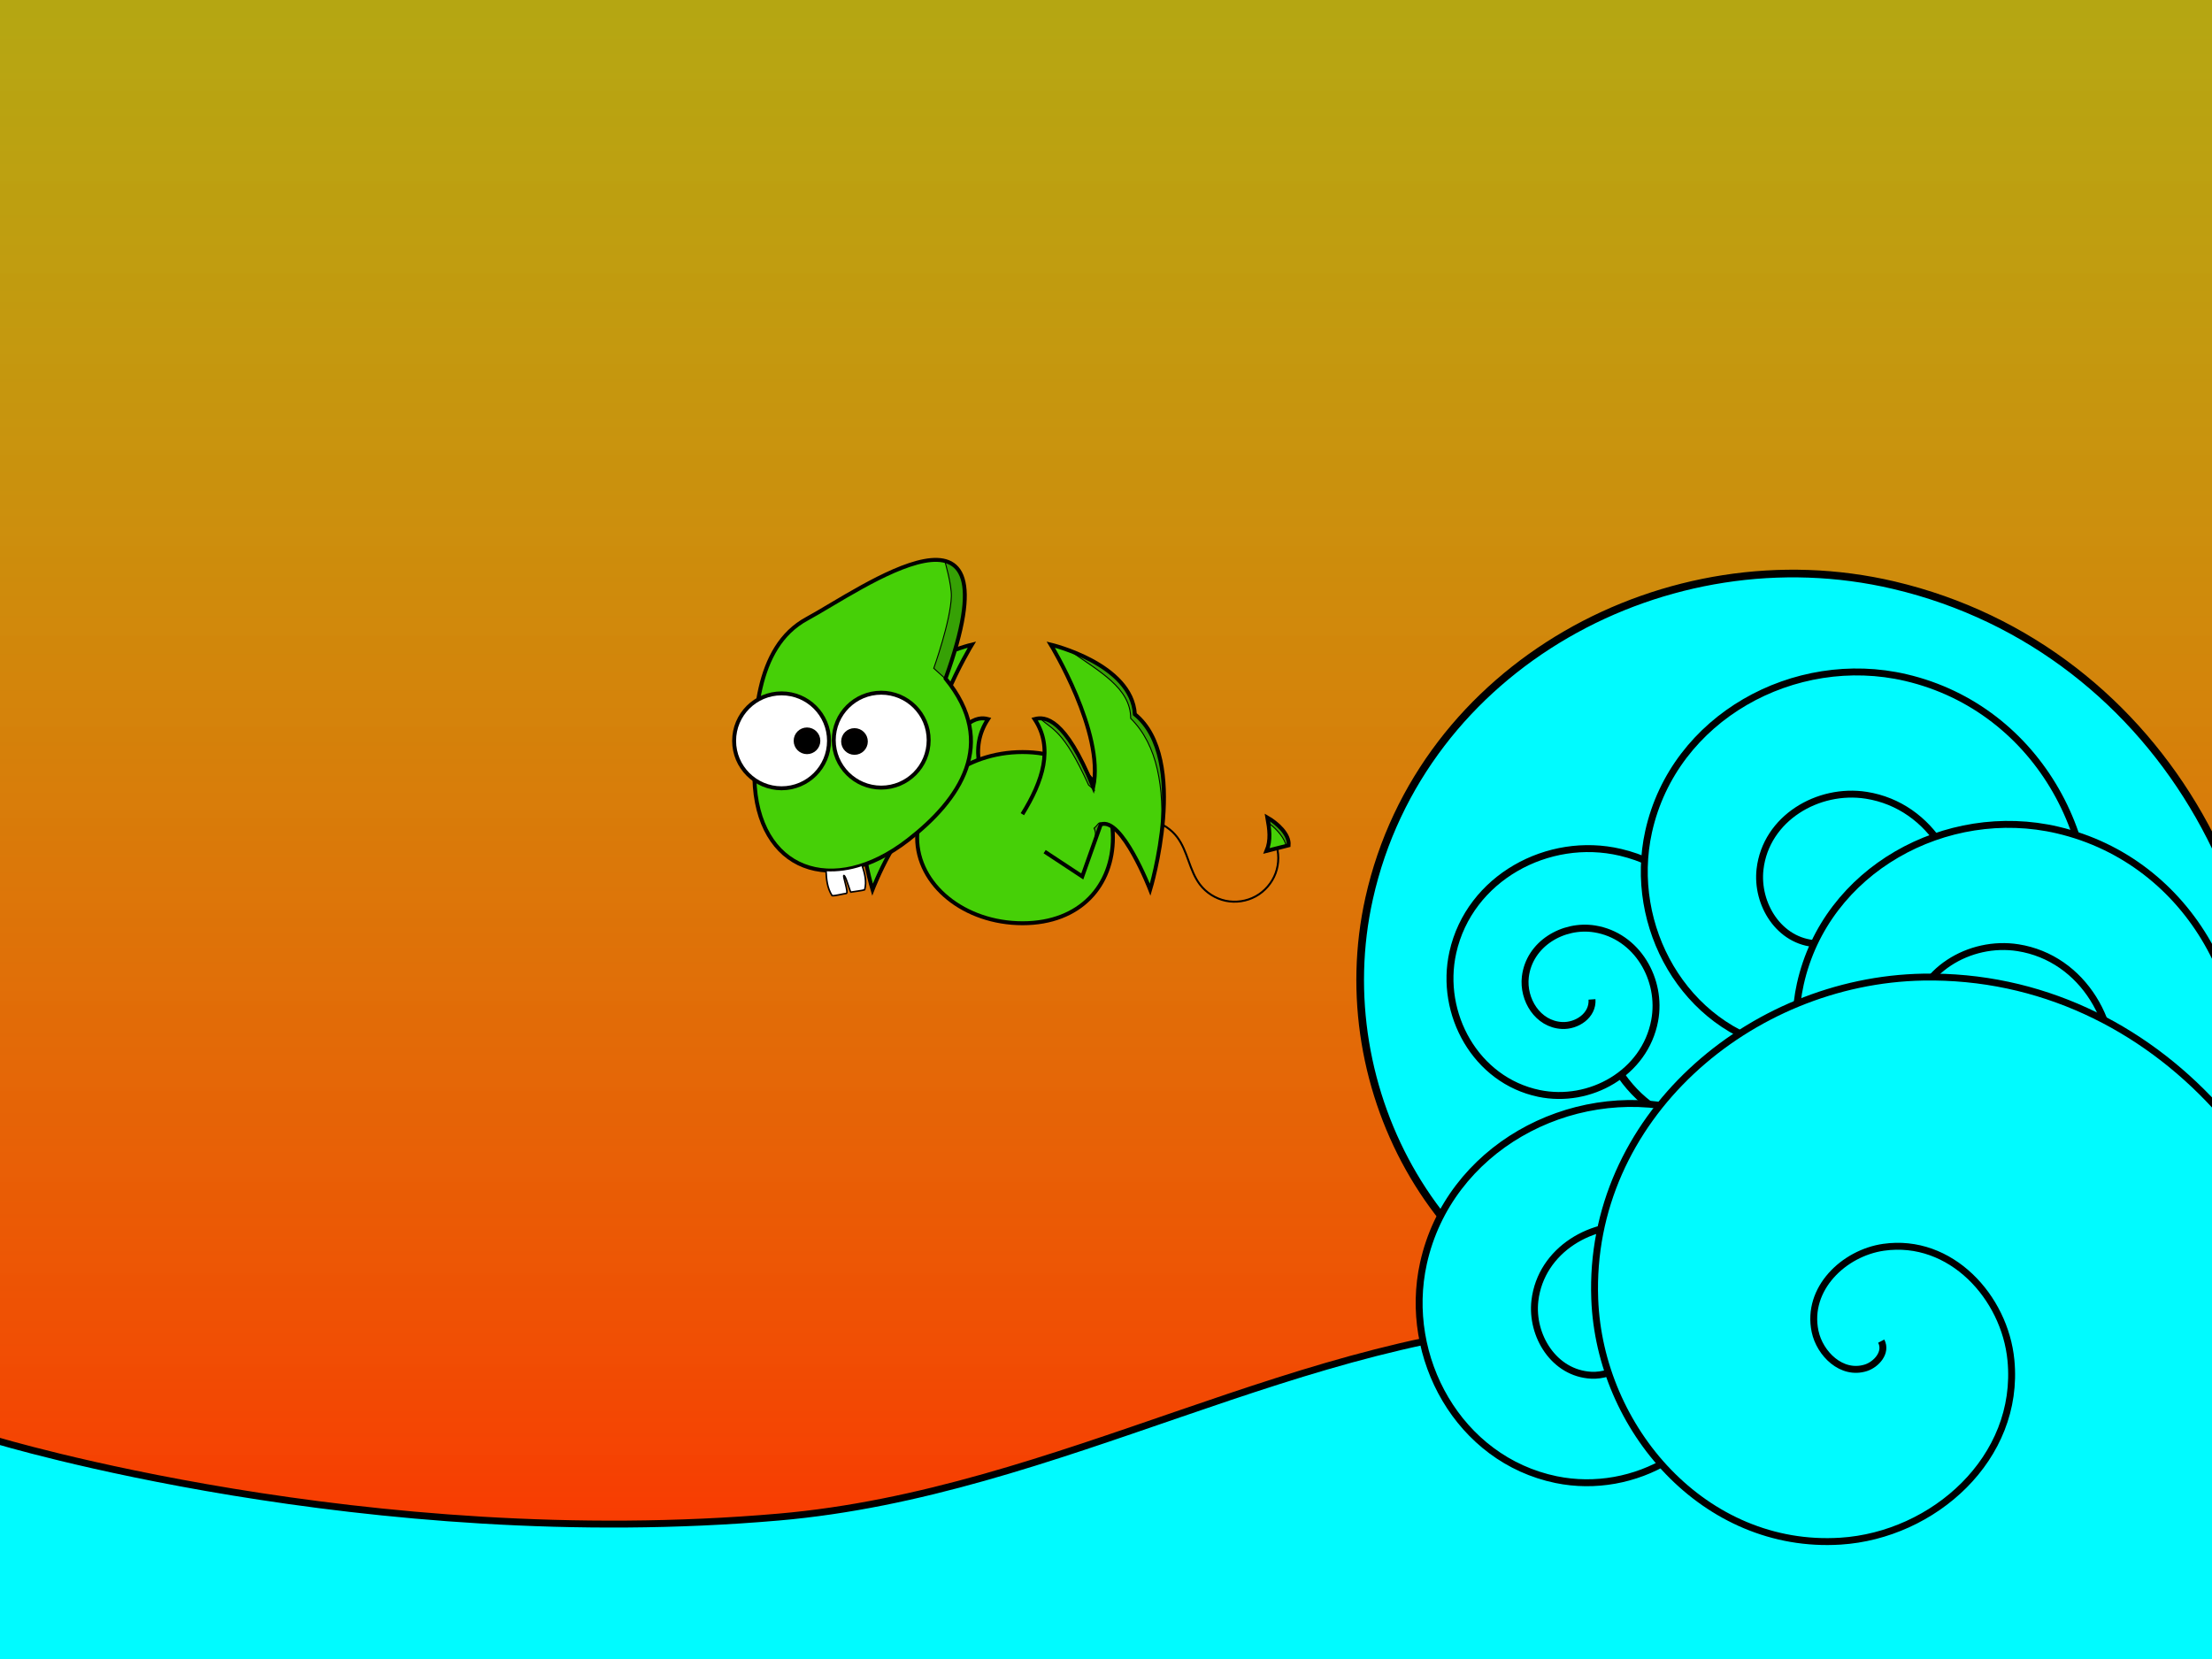
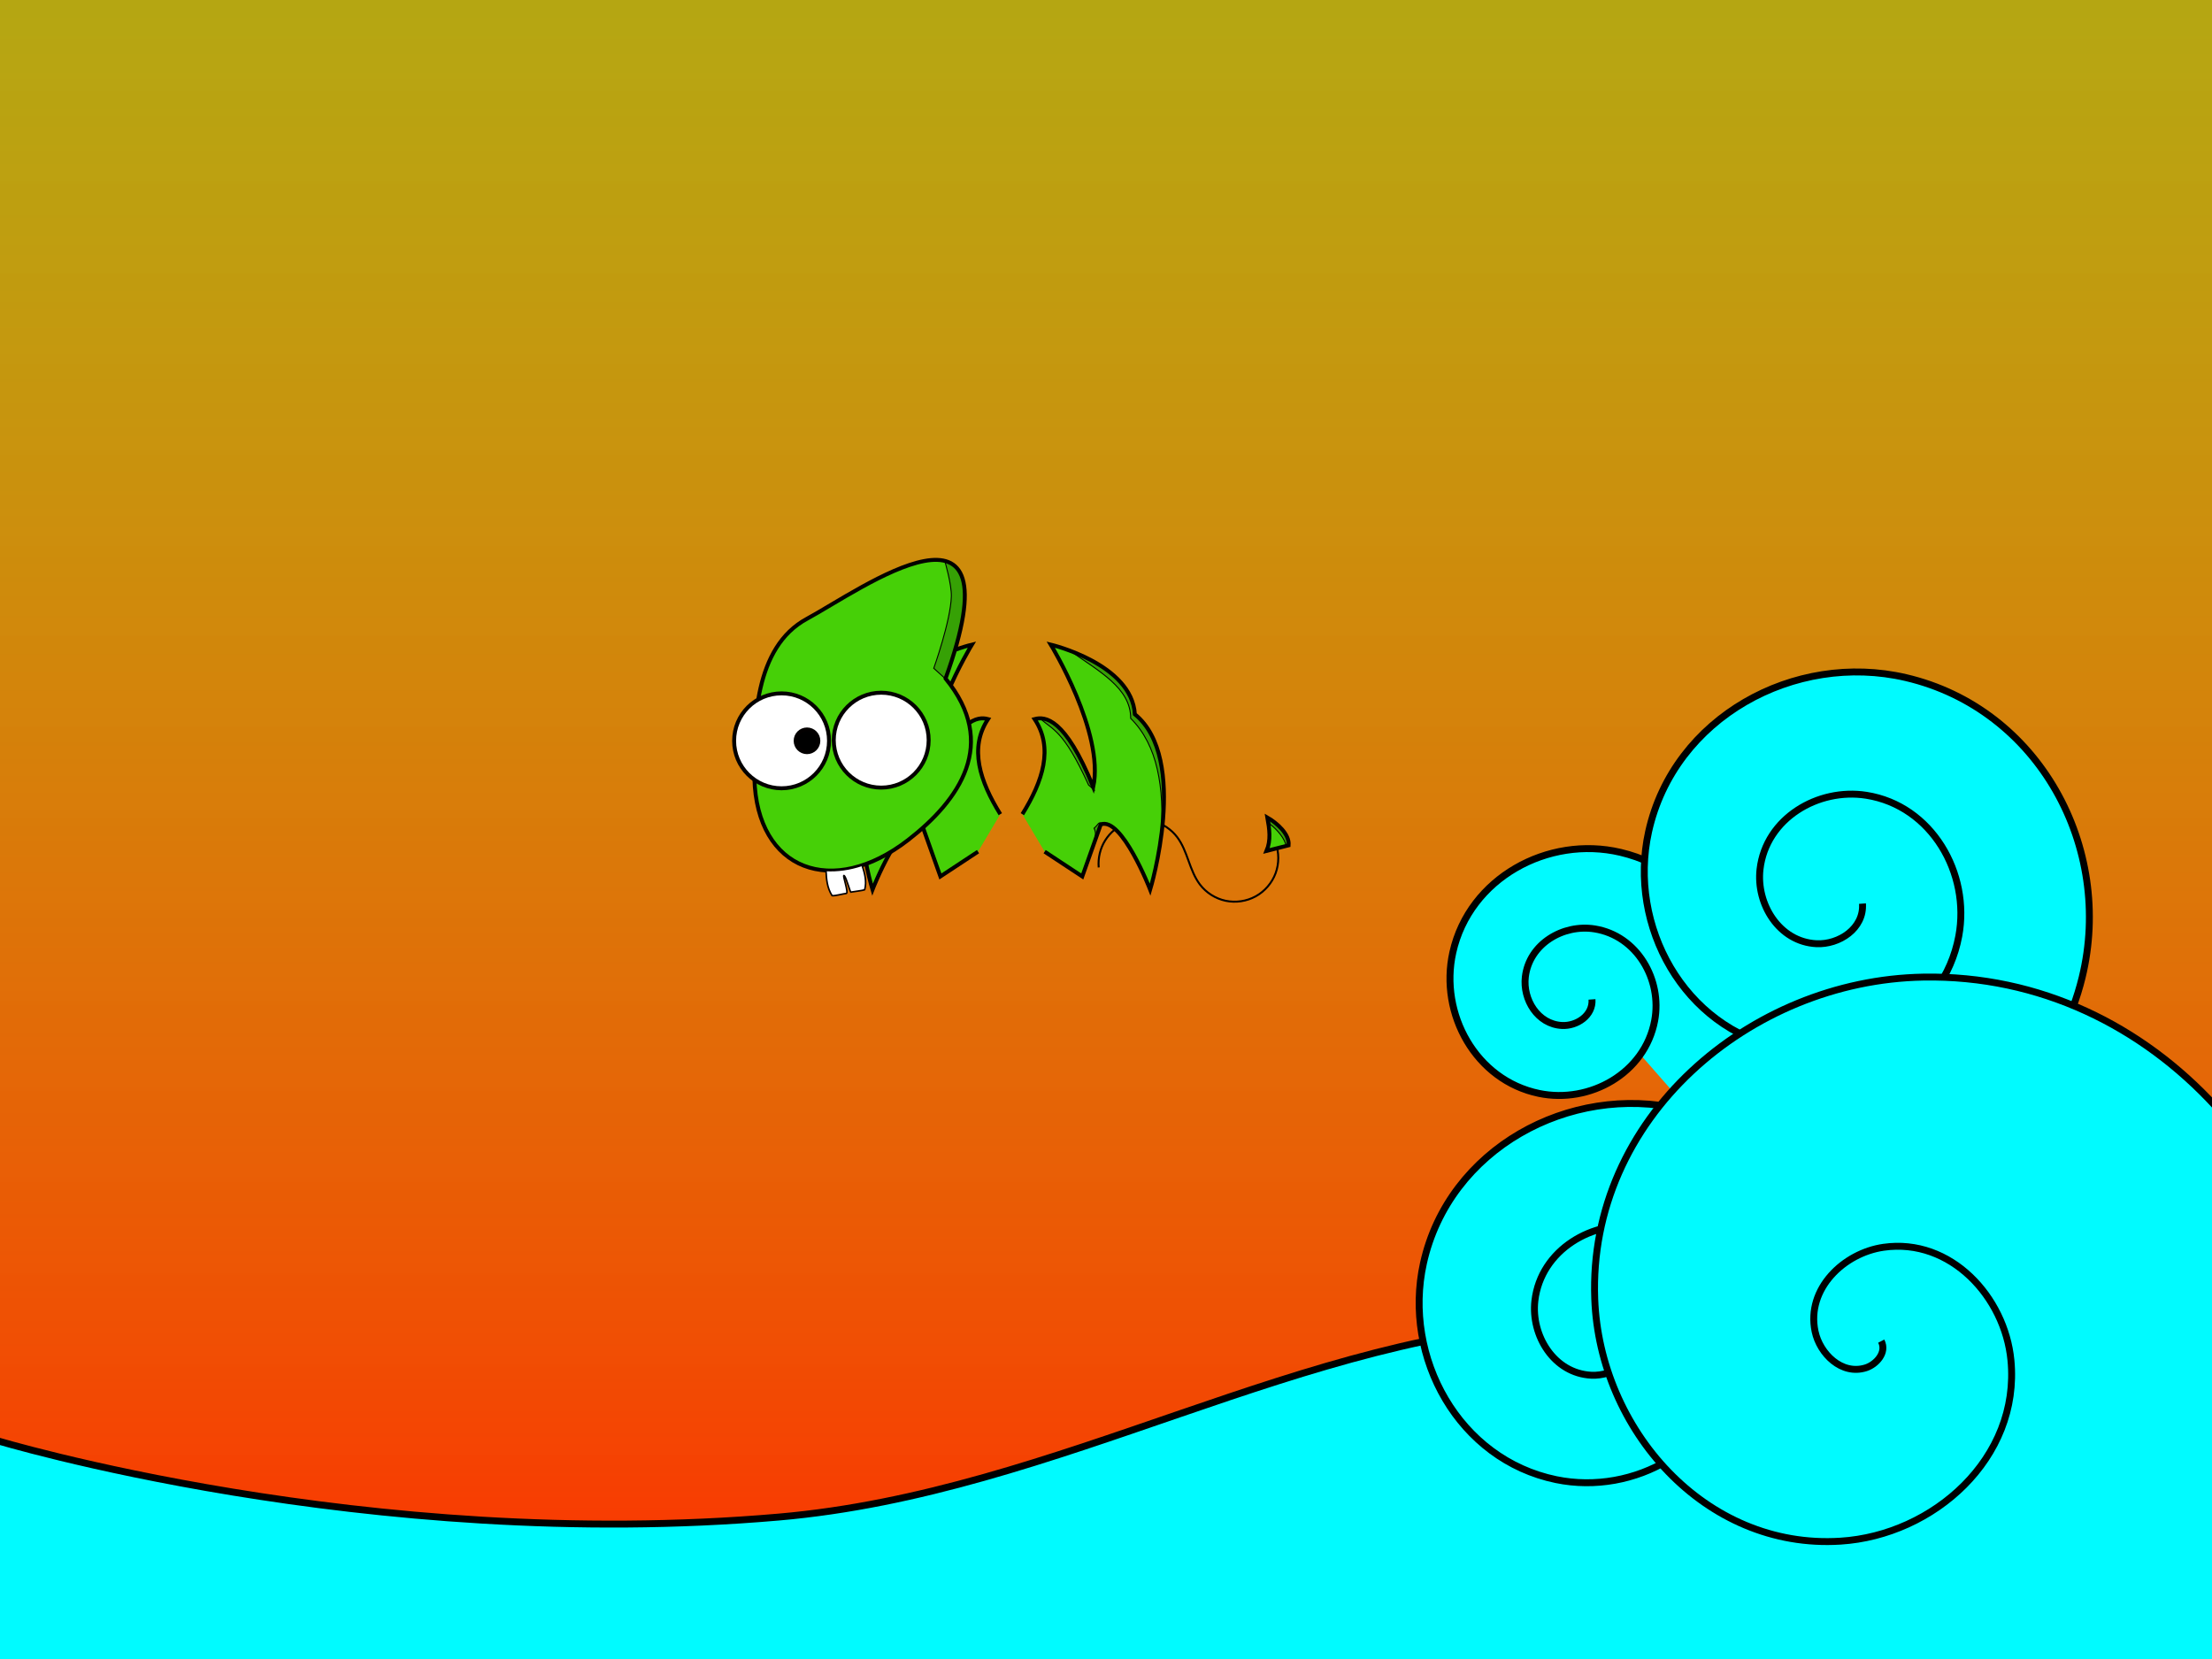
<svg xmlns="http://www.w3.org/2000/svg" version="1.1" viewBox="0 0 640 480">
  <rect x="0" y="0" width="640" height="480" fill="#333333" stroke="none" />
  <defs>
    <linearGradient id="a" x1="321.62" x2="321.62" y1="486.79" y2="-.393" gradientUnits="userSpaceOnUse">
      <stop stop-color="#ff2a00" offset="0" />
      <stop stop-color="#ffe900" stop-opacity=".637" offset="1" />
    </linearGradient>
  </defs>
  <rect x="-1.357" y="-.393" width="645.95" height="487.18" color="#000000" fill="url(#a)" />
  <path d="m-1.357 416.66s107.46 32.654 226.71 22.27c81.533-7.099 151.48-53.962 230.56-56.374 63.882-1.948 188.68 34.104 188.68 34.104v70.121h-645.95v-70.121z" color="#000000" fill="#00fbff" stroke="#000" stroke-width="2" />
-   <path transform="matrix(.169 .094 -.094 .169 476.57 123.07)" d="m657.2 696.41c41.4 63.67-1.78 144.77-63.67 175.06-102.28 50.05-219.87-16.8-260.48-115.58-59.37-144.43 34.46-303.06 174.31-354.05 189.79-69.21 393.02 54.24 454.6 238.64 79.54 238.04-75.81 488.92-307.81 561.32-288.89 90.2-590.12-98.9-673.66-381.22-101.23-342.15 123.46-696.16 458.55-791.08 400.98-113.58 805.66 145.84 913.16 539.37 33.798 123.72 37.279 255 11.257 380.52" fill="#00fbff" stroke="#000" stroke-width="11.462" />
  <path transform="matrix(.054 .03 -.03 .054 446.02 231.84)" d="m657.2 696.41c41.4 63.67-1.78 144.77-63.67 175.06-102.28 50.05-219.87-16.8-260.48-115.58-59.37-144.43 34.46-303.06 174.31-354.05 189.79-69.21 393.02 54.24 454.6 238.64 79.54 238.04-75.81 488.92-307.81 561.32-288.89 90.2-590.12-98.9-673.66-381.22-101.23-342.15 123.46-696.16 458.55-791.08 400.98-113.58 805.66 145.84 913.16 539.37 33.798 123.72 37.279 255 11.257 380.52" fill="#00fbff" stroke="#000" stroke-width="32.54" />
  <g transform="translate(-111.62 -44.782)">
    <path d="m401.04 280.35c-5.918-9.537-9.086-19.171-3.544-27.516-3.002-0.792-8.812-0.444-16.972 19.657-3.304-15.675 12.296-41.2 12.296-41.2s-23.442 5.53-24.331 20.144c-15.882 12.923-4.428 50.748-4.428 50.748s8.246-21.226 14.29-18.865l5.355 15.048 10.886-7.176" fill="#46d007" stroke="#000" stroke-width="1.141" />
    <path d="m429.51 295.76c-0.24-2.714 0.425-5.501 1.866-7.814 1.441-2.313 3.649-4.138 6.192-5.119 2.543-0.98 5.405-1.11 8.025-0.363 2.621 0.747 4.985 2.366 6.629 4.539 1.532 2.026 2.417 4.454 3.281 6.843 0.864 2.388 1.751 4.817 3.287 6.84 1.812 2.388 4.502 4.094 7.434 4.717 2.932 0.623 6.083 0.157 8.709-1.287s4.707-3.856 5.751-6.666 1.043-5.995-3e-3 -8.804" fill="none" stroke="#000" stroke-width=".57px" />
-     <path d="m433.62 287.14c0 13.677-9.282 24.765-26.133 24.765s-30.511-11.087-30.511-24.765c0-13.677 13.66-24.765 30.511-24.765s26.133 11.087 26.133 24.765z" color="#000000" fill="#46d007" stroke="#030000" stroke-width="1.141" />
    <path d="m385.2 241.1c15.404 18.833 4.079 35.148-10.81 46.699-21.891 16.984-43.83 8.819-44.497-17.825-0.405-16.191 0.032-37.959 15.188-46.152 15.623-8.446 61.491-41.886 40.119 17.277z" color="#000000" fill="#46d007" stroke="#030000" stroke-width="1.141" />
    <path transform="matrix(.57 0 0 .57 172.03 92.85)" d="m314.83 291.71c0 13.303-10.784 24.087-24.087 24.087s-24.088-10.784-24.088-24.087 10.784-24.088 24.088-24.088c13.303 0 24.087 10.784 24.087 24.088z" color="#000000" fill="#fff" stroke="#030000" stroke-width="2" />
    <path transform="matrix(.57 0 0 .57 200.86 92.657)" d="m314.83 291.71c0 13.303-10.784 24.087-24.087 24.087s-24.088-10.784-24.088-24.087 10.784-24.088 24.088-24.088c13.303 0 24.087 10.784 24.087 24.088z" color="#000000" fill="#fff" stroke="#030000" stroke-width="2" />
    <path transform="matrix(.57 0 0 .57 184.8 90.915)" d="m287.01 295.1c0 3.185-2.582 5.767-5.767 5.767-3.185 0-5.767-2.582-5.767-5.767 0-3.185 2.582-5.767 5.767-5.767 3.185 0 5.767 2.582 5.767 5.767z" color="#000000" stroke="#030000" stroke-width="2" />
-     <path transform="matrix(.57 0 0 .57 198.54 91.109)" d="m287.01 295.1c0 3.185-2.582 5.767-5.767 5.767-3.185 0-5.767-2.582-5.767-5.767 0-3.185 2.582-5.767 5.767-5.767 3.185 0 5.767 2.582 5.767 5.767z" color="#000000" stroke="#030000" stroke-width="2" />
    <path d="m384.97 207.07s2.002 6.778 1.905 10.253c-0.201 7.14-5.09 20.815-5.09 20.815l3.774 3.402c-0.119-0.15-0.234-0.295-0.356-0.446 8.478-23.468 6.366-32.358-0.232-34.024z" fill-opacity=".227" stroke="#000" stroke-width=".285" />
    <path d="m361.05 295.14c-3.65 1.2-7.169 1.697-10.444 1.497 0.121 2.52 0.315 5.035 1.764 7.29 0.907 0.099 3.274-0.577 4.099-0.642 0.825-0.064-1.252-5.645-0.624-5.169 0.721 0.546 1.8 5.311 2.034 4.767 1.035-0.201 3.244-0.395 3.919-0.686 0.641-2.35 0.023-4.708-0.749-7.058z" color="#000000" fill="#fff" stroke="#030000" stroke-width=".456" />
    <path d="m407.42 280.35c5.918-9.537 9.086-19.171 3.544-27.516 3.002-0.792 8.812-0.444 16.972 19.657 3.304-15.675-12.296-41.2-12.296-41.2s23.442 5.53 24.331 20.144c15.882 12.923 4.428 50.748 4.428 50.748s-8.246-21.226-14.29-18.865l-5.355 15.048-10.886-7.176" fill="#46d007" stroke="#000" stroke-width="1.141" />
    <path d="m412.56 252.63c3.562 3.396 6.644 3.084 14.008 19.268l1.659 1.46-0.267-0.998c-9e-3 0.046-8e-3 0.097-0.018 0.143-6.903-17.007-12.119-19.872-15.381-19.873h-2e-5z" fill-opacity=".227" stroke="#000" stroke-width=".285" />
    <path d="m421.16 233.04c8.41 5.961 17.646 10.807 17.598 19.587 7.798 7.715 9.777 20.042 8.816 34.203 1.614-12.013 1.605-27.898-7.611-35.397-0.61-10.023-11.815-15.77-18.803-18.393z" fill-opacity=".227" stroke="#000" stroke-width=".285" />
    <path d="m430.73 283.02c-1.485-0.495-1.07 0.093-2.555 1.394 1.416 2.81-1.383 6.169-1.669 8.979l3.6-10.07c0.201-0.078 0.401-0.132 0.606-0.16l0.018-0.143h2e-5z" fill-opacity=".227" stroke="#000" stroke-width=".285" />
    <path d="m484.46 289.36-6.395 1.623c1.311-3.131 0.845-6.268 0.241-9.673 2.776 1.586 6.461 4.827 6.154 8.05z" color="#000000" fill="#46d007" stroke="#030000" stroke-width="1.141" />
    <path d="m478.3 281.3c0.152 0.857 0.661 1.104 0.77 1.931 2.043 1.519 4.387 4.254 4.709 6.481l0.688-0.356c0.307-3.223-3.391-6.47-6.167-8.056z" color="#000000" fill-opacity=".227" stroke="#030000" stroke-width=".285" />
  </g>
-   <path d="m651.67 488.44c-0.426 2.781-0.873 5.559-1.34 8.334" fill="none" stroke="#000" stroke-width="1px" />
  <path transform="matrix(.083 .046 -.046 .083 516.36 173.41)" d="m657.2 696.41c41.4 63.67-1.78 144.77-63.67 175.06-102.28 50.05-219.87-16.8-260.48-115.58-59.37-144.43 34.46-303.06 174.31-354.05 189.79-69.21 393.02 54.24 454.6 238.64 79.54 238.04-75.81 488.92-307.81 561.32-288.89 90.2-590.12-98.9-673.66-381.22-101.23-342.15 123.46-696.16 458.55-791.08 400.98-113.58 805.66 145.84 913.16 539.37 33.798 123.72 37.279 255 11.257 380.52" fill="#00fbff" stroke="#000" stroke-width="21.065" />
  <path transform="matrix(.083 .046 -.046 .083 451.22 298.26)" d="m657.2 696.41c41.4 63.67-1.78 144.77-63.67 175.06-102.28 50.05-219.87-16.8-260.48-115.58-59.37-144.43 34.46-303.06 174.31-354.05 189.79-69.21 393.02 54.24 454.6 238.64 79.54 238.04-75.81 488.92-307.81 561.32-288.89 90.2-590.12-98.9-673.66-381.22-101.23-342.15 123.46-696.16 458.55-791.08 400.98-113.58 805.66 145.84 913.16 539.37 33.798 123.72 37.279 255 11.257 380.52" fill="#00fbff" stroke="#000" stroke-width="21.065" />
-   <path transform="matrix(.083 .046 -.046 .083 560.25 217.51)" d="m657.2 696.41c41.4 63.67-1.78 144.77-63.67 175.06-102.28 50.05-219.87-16.8-260.48-115.58-59.37-144.43 34.46-303.06 174.31-354.05 189.79-69.21 393.02 54.24 454.6 238.64 79.54 238.04-75.81 488.92-307.81 561.32-288.89 90.2-590.12-98.9-673.66-381.22-101.23-342.15 123.46-696.16 458.55-791.08 400.98-113.58 805.66 145.84 913.16 539.37 33.798 123.72 37.279 255 11.257 380.52" fill="#00fbff" stroke="#000" stroke-width="21.065" />
  <path transform="matrix(.165 .056 -.056 .165 487.87 238.23)" d="m582.97 710.03c15.42 14.702 4.573 39.428-9.871 50.093-33.992 25.098-80.115 2.398-99.323-30.057-36.87-62.297 3.494-138.83 62.819-168.88 100.44-50.88 217.23 13.63 260.47 109.55 67.22 149.15-28.46 316.77-171.45 375.56-209.06 86-438.69-48.32-515.56-249.5-107.27-280.75 73.63-584.14 344.7-681.59 364.76-131.12 754.14 104.62 874.84 457.82 41.151 120.5 52.172 250.44 33.943 376.36" fill="#00fbff" stroke="#000" stroke-width="11.462" />
</svg>